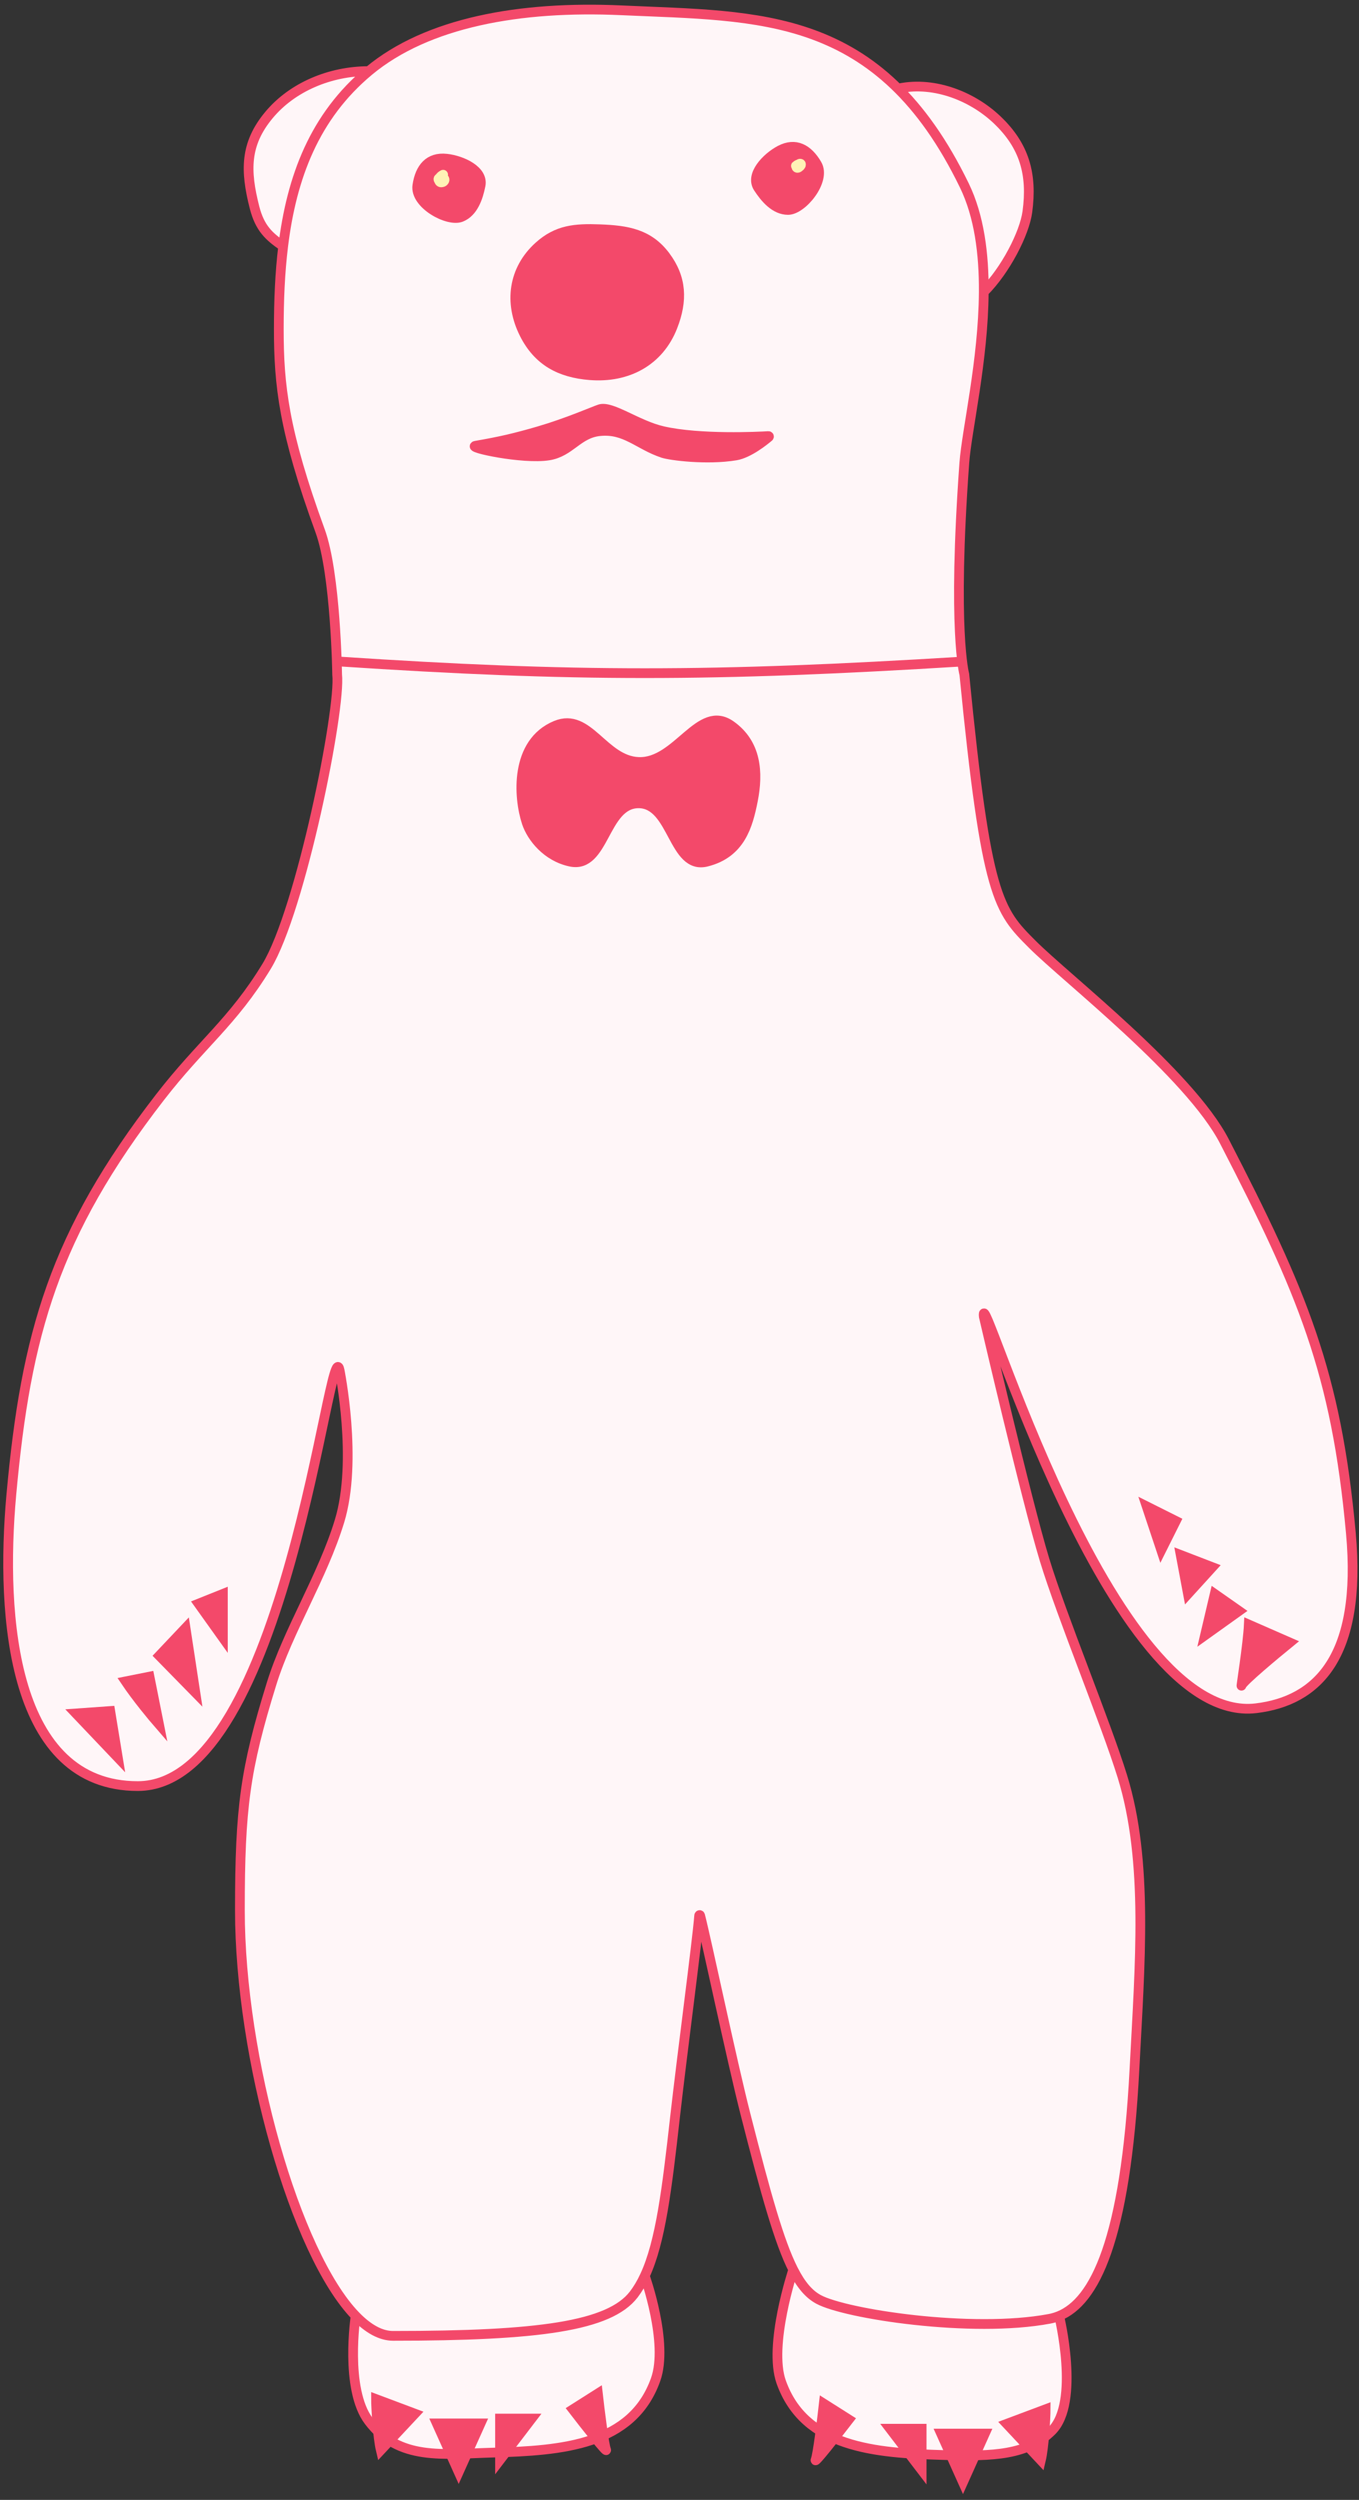
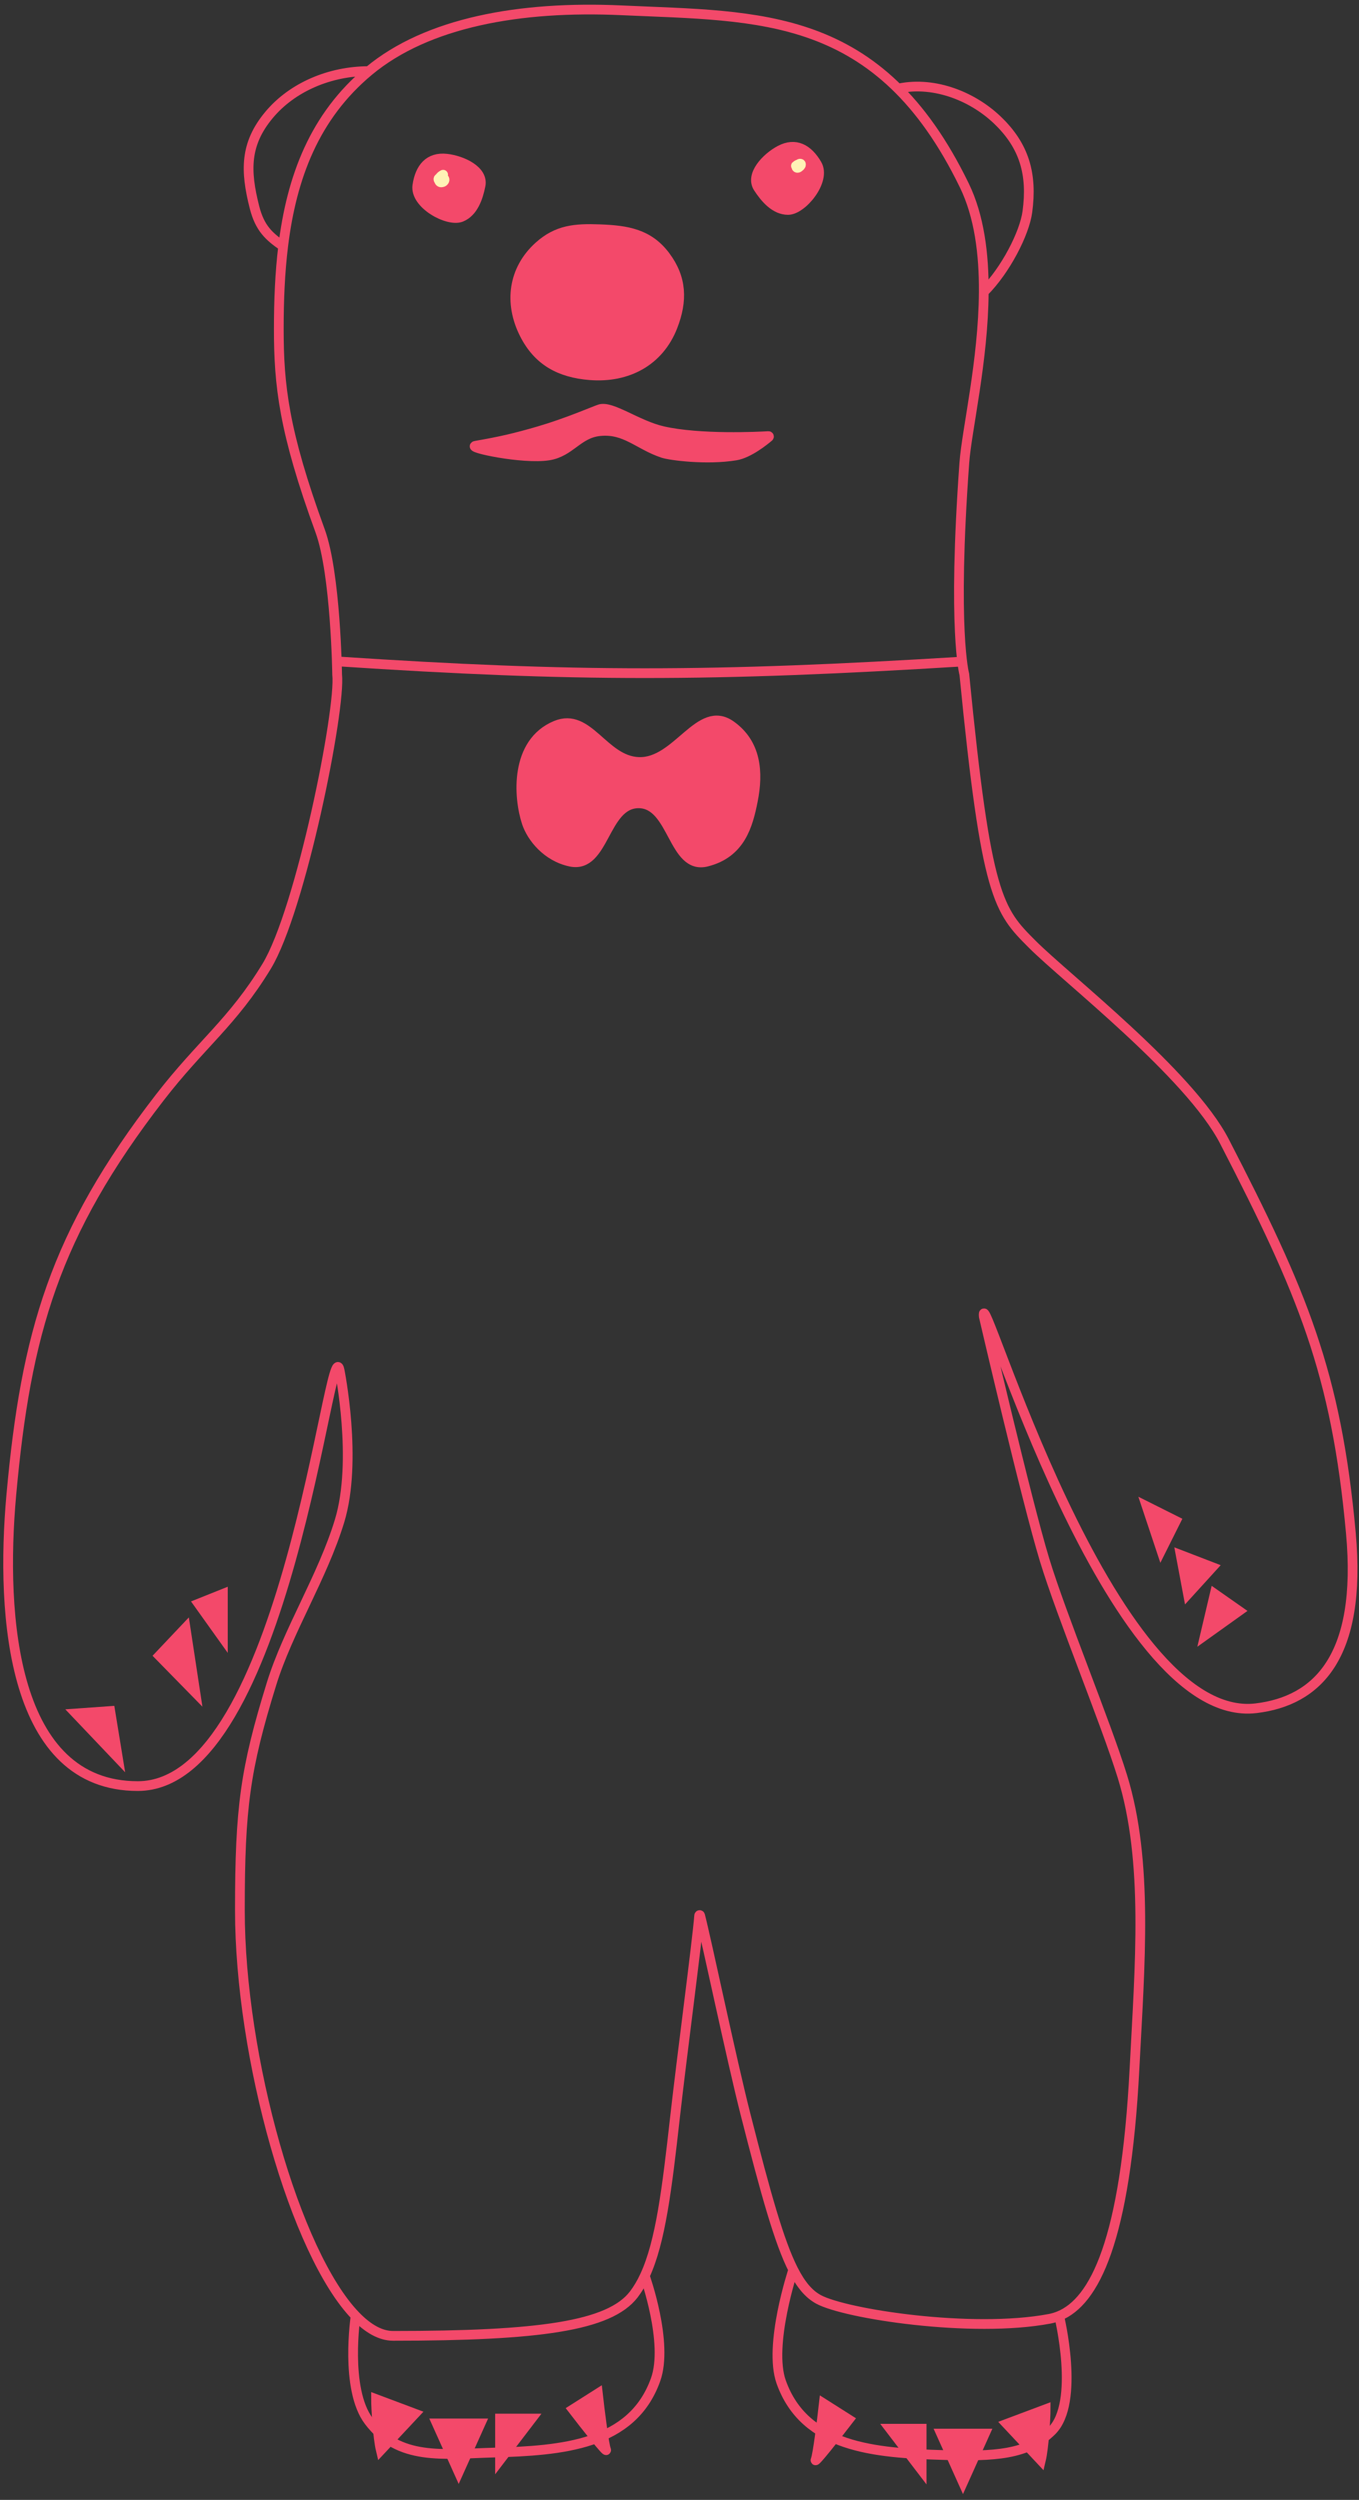
<svg xmlns="http://www.w3.org/2000/svg" width="167" height="307" viewBox="0 0 167 307" fill="none">
  <rect x="0" y="0" width="167" height="307" fill="#333333" stroke="none" />
-   <path d="M45.313 297.311C42.345 293.369 43.702 284.403 43.702 284.403C36.269 276.739 29.479 252.675 29.479 234.577C29.479 221.994 30.125 217.26 33.363 206.794C35.397 200.222 39.637 193.65 41.727 186.779C43.981 179.372 41.727 168.258 41.727 168.258C40.533 162.582 35.156 219.341 16.932 219.341C1.593 219.341 0.009 198.77 1.398 183.493C3.191 163.777 6.683 151.542 19.621 134.799C24.7 128.227 28.583 125.539 32.765 118.668C36.947 111.797 41.907 87.121 41.429 82.82C41.429 82.82 41.26 70.447 39.338 65.194C34.857 52.946 34.26 47.27 34.26 40.399C34.26 36.897 34.399 33.495 34.797 30.242C33.065 29.047 31.931 28.043 31.273 25.463C30.125 20.962 30.088 17.676 33.065 14.111C35.912 10.701 40.532 8.733 45.312 8.733C52.482 2.759 63.878 0.691 76.381 1.266C89.359 1.862 100.944 1.549 110.35 10.882C114.616 9.943 119.364 11.706 122.534 14.718C125.901 17.917 126.87 21.414 126.248 26.016C125.891 28.655 123.579 33.174 120.89 35.863C120.835 44.298 118.789 52.877 118.502 56.83C117.008 77.442 118.502 82.82 118.502 82.82C121.191 110.303 122.684 111.797 126.867 115.979C131.049 120.161 146.199 131.909 150.467 140.177C160.026 158.698 164.209 168.556 166.001 188.273C167.39 203.55 161.819 208.886 154.351 209.782C136.257 211.953 120.295 156.01 120.893 161.686C120.893 161.686 126.107 184.151 128.361 191.559C130.451 198.43 135.887 211.574 137.92 218.146C141.159 228.612 140.058 241.428 139.414 253.994C138.32 275.328 134.441 282.644 130.153 284.41C130.153 284.41 132.746 295.017 129.257 298.506C126.27 301.493 122.153 301.667 116.015 301.493C107.454 301.251 98.882 300.596 96 292.531C94.386 288.015 97.479 278.734 97.479 278.734C95.754 275.337 94.119 269.489 91.617 259.67C89.888 252.889 86.881 238.519 86.033 235.221C86.016 235.155 85.922 235.164 85.917 235.231C85.656 238.534 83.788 252.54 82.953 259.969C81.961 268.806 81.177 275.311 79.234 279.49C79.234 279.49 82.177 287.716 80.563 292.232C77.682 300.297 69.109 300.952 60.548 301.194C54.41 301.368 49.005 302.216 45.313 297.311Z" fill="#FFF6F8" />
  <path d="M43.702 284.403C43.702 284.403 42.345 293.369 45.313 297.311C49.005 302.216 54.41 301.368 60.548 301.194C69.109 300.952 77.682 300.297 80.563 292.232C82.177 287.716 79.234 279.49 79.234 279.49M43.702 284.403C36.269 276.739 29.479 252.675 29.479 234.577C29.479 221.994 30.125 217.26 33.363 206.794C35.397 200.222 39.637 193.65 41.727 186.779C43.981 179.372 41.727 168.258 41.727 168.258C40.533 162.582 35.156 219.341 16.932 219.341C1.593 219.341 0.009 198.77 1.398 183.493C3.191 163.777 6.683 151.542 19.621 134.799C24.7 128.227 28.583 125.539 32.765 118.668C36.947 111.797 41.907 87.121 41.429 82.82C41.429 82.82 41.26 70.447 39.338 65.194C34.857 52.946 34.26 47.27 34.26 40.399C34.26 36.897 34.399 33.495 34.797 30.242M43.702 284.403C45.225 285.974 46.776 286.855 48.3 286.855C66.229 286.855 74.887 285.66 77.875 281.777C78.385 281.113 78.834 280.351 79.234 279.49M79.234 279.49C81.177 275.311 81.961 268.806 82.953 259.969C83.788 252.54 85.656 238.534 85.917 235.231C85.922 235.164 86.016 235.155 86.033 235.221C86.881 238.519 89.888 252.889 91.617 259.67C94.119 269.489 95.754 275.337 97.479 278.734M45.312 8.733C40.532 8.733 35.912 10.701 33.065 14.111C30.088 17.676 30.125 20.962 31.273 25.463C31.931 28.043 33.065 29.047 34.797 30.242M45.312 8.733C52.482 2.759 63.878 0.691 76.381 1.266C93.413 2.049 108.046 1.265 118.502 22.774C120.338 26.55 120.92 31.184 120.89 35.863M45.312 8.733C38.636 14.297 35.836 21.759 34.797 30.242M110.146 10.929C114.464 9.887 119.313 11.658 122.534 14.718C125.901 17.917 126.87 21.414 126.248 26.016C125.891 28.655 123.579 33.174 120.89 35.863M120.89 35.863C120.835 44.298 118.789 52.877 118.502 56.83C117.008 77.442 118.502 82.82 118.502 82.82C121.191 110.303 122.684 111.797 126.867 115.979C131.049 120.161 146.199 131.909 150.467 140.177C160.026 158.698 164.209 168.556 166.001 188.273C167.39 203.55 161.819 208.886 154.351 209.782C136.257 211.953 120.295 156.01 120.893 161.686C120.893 161.686 126.107 184.151 128.361 191.559C130.451 198.43 135.887 211.574 137.92 218.146C141.159 228.612 140.058 241.428 139.414 253.994C138.32 275.328 134.441 282.644 130.153 284.41M130.153 284.41C129.758 284.573 129.359 284.689 128.958 284.764C119.399 286.557 103.865 284.167 100.579 282.374C99.41 281.737 98.431 280.609 97.479 278.734M130.153 284.41C130.153 284.41 132.746 295.017 129.257 298.506C126.27 301.493 122.153 301.667 116.015 301.493C107.454 301.251 98.882 300.596 96 292.531C94.386 288.015 97.479 278.734 97.479 278.734" stroke="#F3496A" stroke-width="1.195" />
  <path d="M142.7 190.365L140.908 184.987L144.493 186.78L142.7 190.365Z" fill="#F3496A" stroke="#F3496A" stroke-width="1.195" />
  <path d="M145.986 195.742L145.09 190.962L148.974 192.456L145.986 195.742Z" fill="#F3496A" stroke="#F3496A" stroke-width="1.195" />
  <path d="M148.078 200.82L149.273 195.742L152.26 197.833L148.078 200.82Z" fill="#F3496A" stroke="#F3496A" stroke-width="1.195" />
-   <path d="M152.564 206.989C152.46 207.44 153.345 201.919 153.46 199.508L158.494 201.71C156.56 203.282 152.667 206.538 152.564 206.989Z" fill="#F3496A" stroke="#F3496A" stroke-width="1.195" />
-   <path d="M19.537 211.757C18.727 210.825 16.772 208.466 15.439 206.482L18.369 205.898L19.537 211.757Z" fill="#F3496A" stroke="#F3496A" stroke-width="1.195" />
  <path d="M24.005 207.85L19.575 203.33L22.799 199.924L24.005 207.85Z" fill="#F3496A" stroke="#F3496A" stroke-width="1.195" />
  <path d="M27.389 201.119L24.402 196.937L27.389 195.742V201.119Z" fill="#F3496A" stroke="#F3496A" stroke-width="1.195" />
  <path d="M41.628 81.234C70.579 83.145 87.389 83.145 118.403 81.234" stroke="#F3496A" stroke-width="1.195" />
  <path d="M14.478 215.831L9.331 210.42L13.545 210.122L14.478 215.831Z" fill="#F3496A" stroke="#F3496A" stroke-width="1.195" />
  <path d="M46.794 300.891C46.419 299.33 46.209 295.69 46.209 294.622L50.988 296.414L46.794 300.891Z" fill="#F3496A" stroke="#F3496A" stroke-width="1.195" />
  <path d="M56.366 303.585L53.678 297.61H59.055L56.366 303.585Z" fill="#F3496A" stroke="#F3496A" stroke-width="1.195" />
  <path d="M61.445 302.091V297.012H65.328L61.445 302.091Z" fill="#F3496A" stroke="#F3496A" stroke-width="1.195" />
  <path d="M74.475 300.829C74.732 301.454 71.857 297.794 70.387 295.886L73.467 293.934C73.696 295.972 74.218 300.203 74.475 300.829Z" fill="#F3496A" stroke="#F3496A" stroke-width="1.195" />
  <path d="M127.908 302.137C128.282 300.576 128.493 296.936 128.493 295.868L123.713 297.66L127.908 302.137Z" fill="#F3496A" stroke="#F3496A" stroke-width="1.195" />
  <path d="M118.336 304.83L121.024 298.855H115.647L118.336 304.83Z" fill="#F3496A" stroke="#F3496A" stroke-width="1.195" />
  <path d="M113.257 303.336V298.257H109.374L113.257 303.336Z" fill="#F3496A" stroke="#F3496A" stroke-width="1.195" />
  <path d="M100.227 302.074C99.97 302.699 102.845 299.039 104.315 297.131L101.234 295.179C101.006 297.217 100.484 301.449 100.227 302.074Z" fill="#F3496A" stroke="#F3496A" stroke-width="1.195" />
  <path d="M68.315 89.093C72.324 87.442 74.14 93.403 78.472 93.574C83.234 93.762 85.94 86.33 89.824 89.093C92.938 91.308 93.219 94.826 92.513 98.354C91.915 101.341 91.01 104.775 86.837 105.822C82.664 106.869 82.774 98.652 78.472 98.652C74.17 98.652 74.319 106.704 70.108 105.822C67.201 105.213 65.328 102.835 64.731 101.042C63.688 97.912 63.237 91.184 68.315 89.093Z" fill="#F3496A" stroke="#F3496A" stroke-width="1.195" />
  <path d="M67.419 55.933C64.255 56.436 57.262 54.942 58.457 54.738C61.451 54.224 63.308 53.795 66.224 52.946C69.733 51.92 73.001 50.488 73.693 50.258C75.127 49.779 78.329 52.237 81.46 52.946C86.046 53.985 93.246 53.623 94.435 53.554C94.492 53.55 94.518 53.619 94.474 53.656C93.96 54.093 92.017 55.668 90.422 55.933C86.837 56.531 82.356 55.933 81.46 55.635C78.449 54.63 76.849 52.618 73.693 52.946C70.994 53.226 70.099 55.508 67.419 55.933Z" fill="#F3496A" />
  <path d="M58.457 54.738C57.262 54.942 64.255 56.436 67.419 55.933C70.099 55.508 70.994 53.226 73.693 52.946C76.849 52.618 78.449 54.63 81.46 55.635C82.356 55.933 86.837 56.531 90.422 55.933C92.017 55.668 93.96 54.093 94.474 53.656C94.518 53.619 94.492 53.55 94.435 53.554C93.246 53.623 86.046 53.985 81.46 52.946C78.329 52.237 75.127 49.779 73.693 50.258C73.001 50.488 69.733 51.92 66.224 52.946M58.457 54.738C62.327 54.077 62.456 54.047 66.224 52.946M58.457 54.738C61.451 54.224 63.308 53.795 66.224 52.946" stroke="#F3496A" stroke-width="1.195" />
  <path d="M66.224 30.242C68.476 28.217 70.666 28.039 73.693 28.151C77.091 28.277 79.718 28.716 81.758 31.437C83.799 34.158 83.891 36.932 82.655 40.101C80.982 44.388 77.085 46.44 72.498 46.075C68.787 45.78 66.106 44.322 64.432 40.997C62.517 37.194 63.059 33.09 66.224 30.242Z" fill="#F3496A" stroke="#F3496A" stroke-width="1.195" />
  <path d="M54.873 19.488C56.761 19.695 59.428 20.912 59.055 22.775C58.757 24.268 58.159 26.06 56.665 26.658C55.048 27.305 50.946 25.065 51.286 22.775C51.604 20.628 52.716 19.252 54.873 19.488Z" fill="#F3496A" stroke="#F3496A" stroke-width="1.195" />
  <path d="M95.841 18.461C94.165 19.354 92.141 21.474 93.177 23.065C94.009 24.341 95.23 25.783 96.838 25.784C98.58 25.785 101.558 22.183 100.392 20.182C99.3 18.306 97.757 17.441 95.841 18.461Z" fill="#F3496A" stroke="#F3496A" stroke-width="1.195" />
  <path d="M98.411 20.288C98.276 20.266 98.141 20.243 98.072 20.288C98.002 20.332 98.002 20.445 98.039 20.497C98.075 20.549 98.148 20.538 98.222 20.496C98.296 20.453 98.37 20.38 98.379 20.315C98.389 20.249 98.332 20.193 98.264 20.183C98.116 20.163 97.969 20.321 97.881 20.457C97.842 20.517 97.888 20.593 97.948 20.611C98.091 20.654 98.246 20.493 98.35 20.352C98.403 20.28 98.438 20.199 98.419 20.15C98.4 20.101 98.322 20.084 98.264 20.109C98.207 20.134 98.173 20.202 98.192 20.211C98.211 20.221 98.284 20.17 98.272 20.152C98.157 20.151 97.941 20.242 97.807 20.367C97.786 20.418 97.859 20.446 97.968 20.407" stroke="#FFF3B6" stroke-width="1.195" stroke-linecap="round" />
  <path d="M54.455 21.456C54.269 21.563 54.084 21.669 54.044 21.837C54.005 22.004 54.117 22.229 54.223 22.322C54.329 22.415 54.424 22.37 54.499 22.308C54.573 22.246 54.624 22.167 54.63 22.09C54.636 22.013 54.597 21.94 54.535 21.899C54.472 21.859 54.388 21.853 54.3 21.881C54.212 21.909 54.122 21.971 54.061 22.042C54.001 22.113 53.973 22.192 53.992 22.258C54.011 22.324 54.079 22.374 54.156 22.392C54.233 22.409 54.318 22.392 54.395 22.349C54.473 22.307 54.54 22.24 54.552 22.157C54.565 22.075 54.52 21.979 54.46 21.916C54.4 21.853 54.327 21.825 54.25 21.816C54.173 21.807 54.095 21.818 54.023 21.846C53.952 21.875 53.89 21.919 53.878 21.976C53.866 22.033 53.905 22.101 53.946 22.17" stroke="#FFF3B6" stroke-width="1.195" stroke-linecap="round" />
</svg>